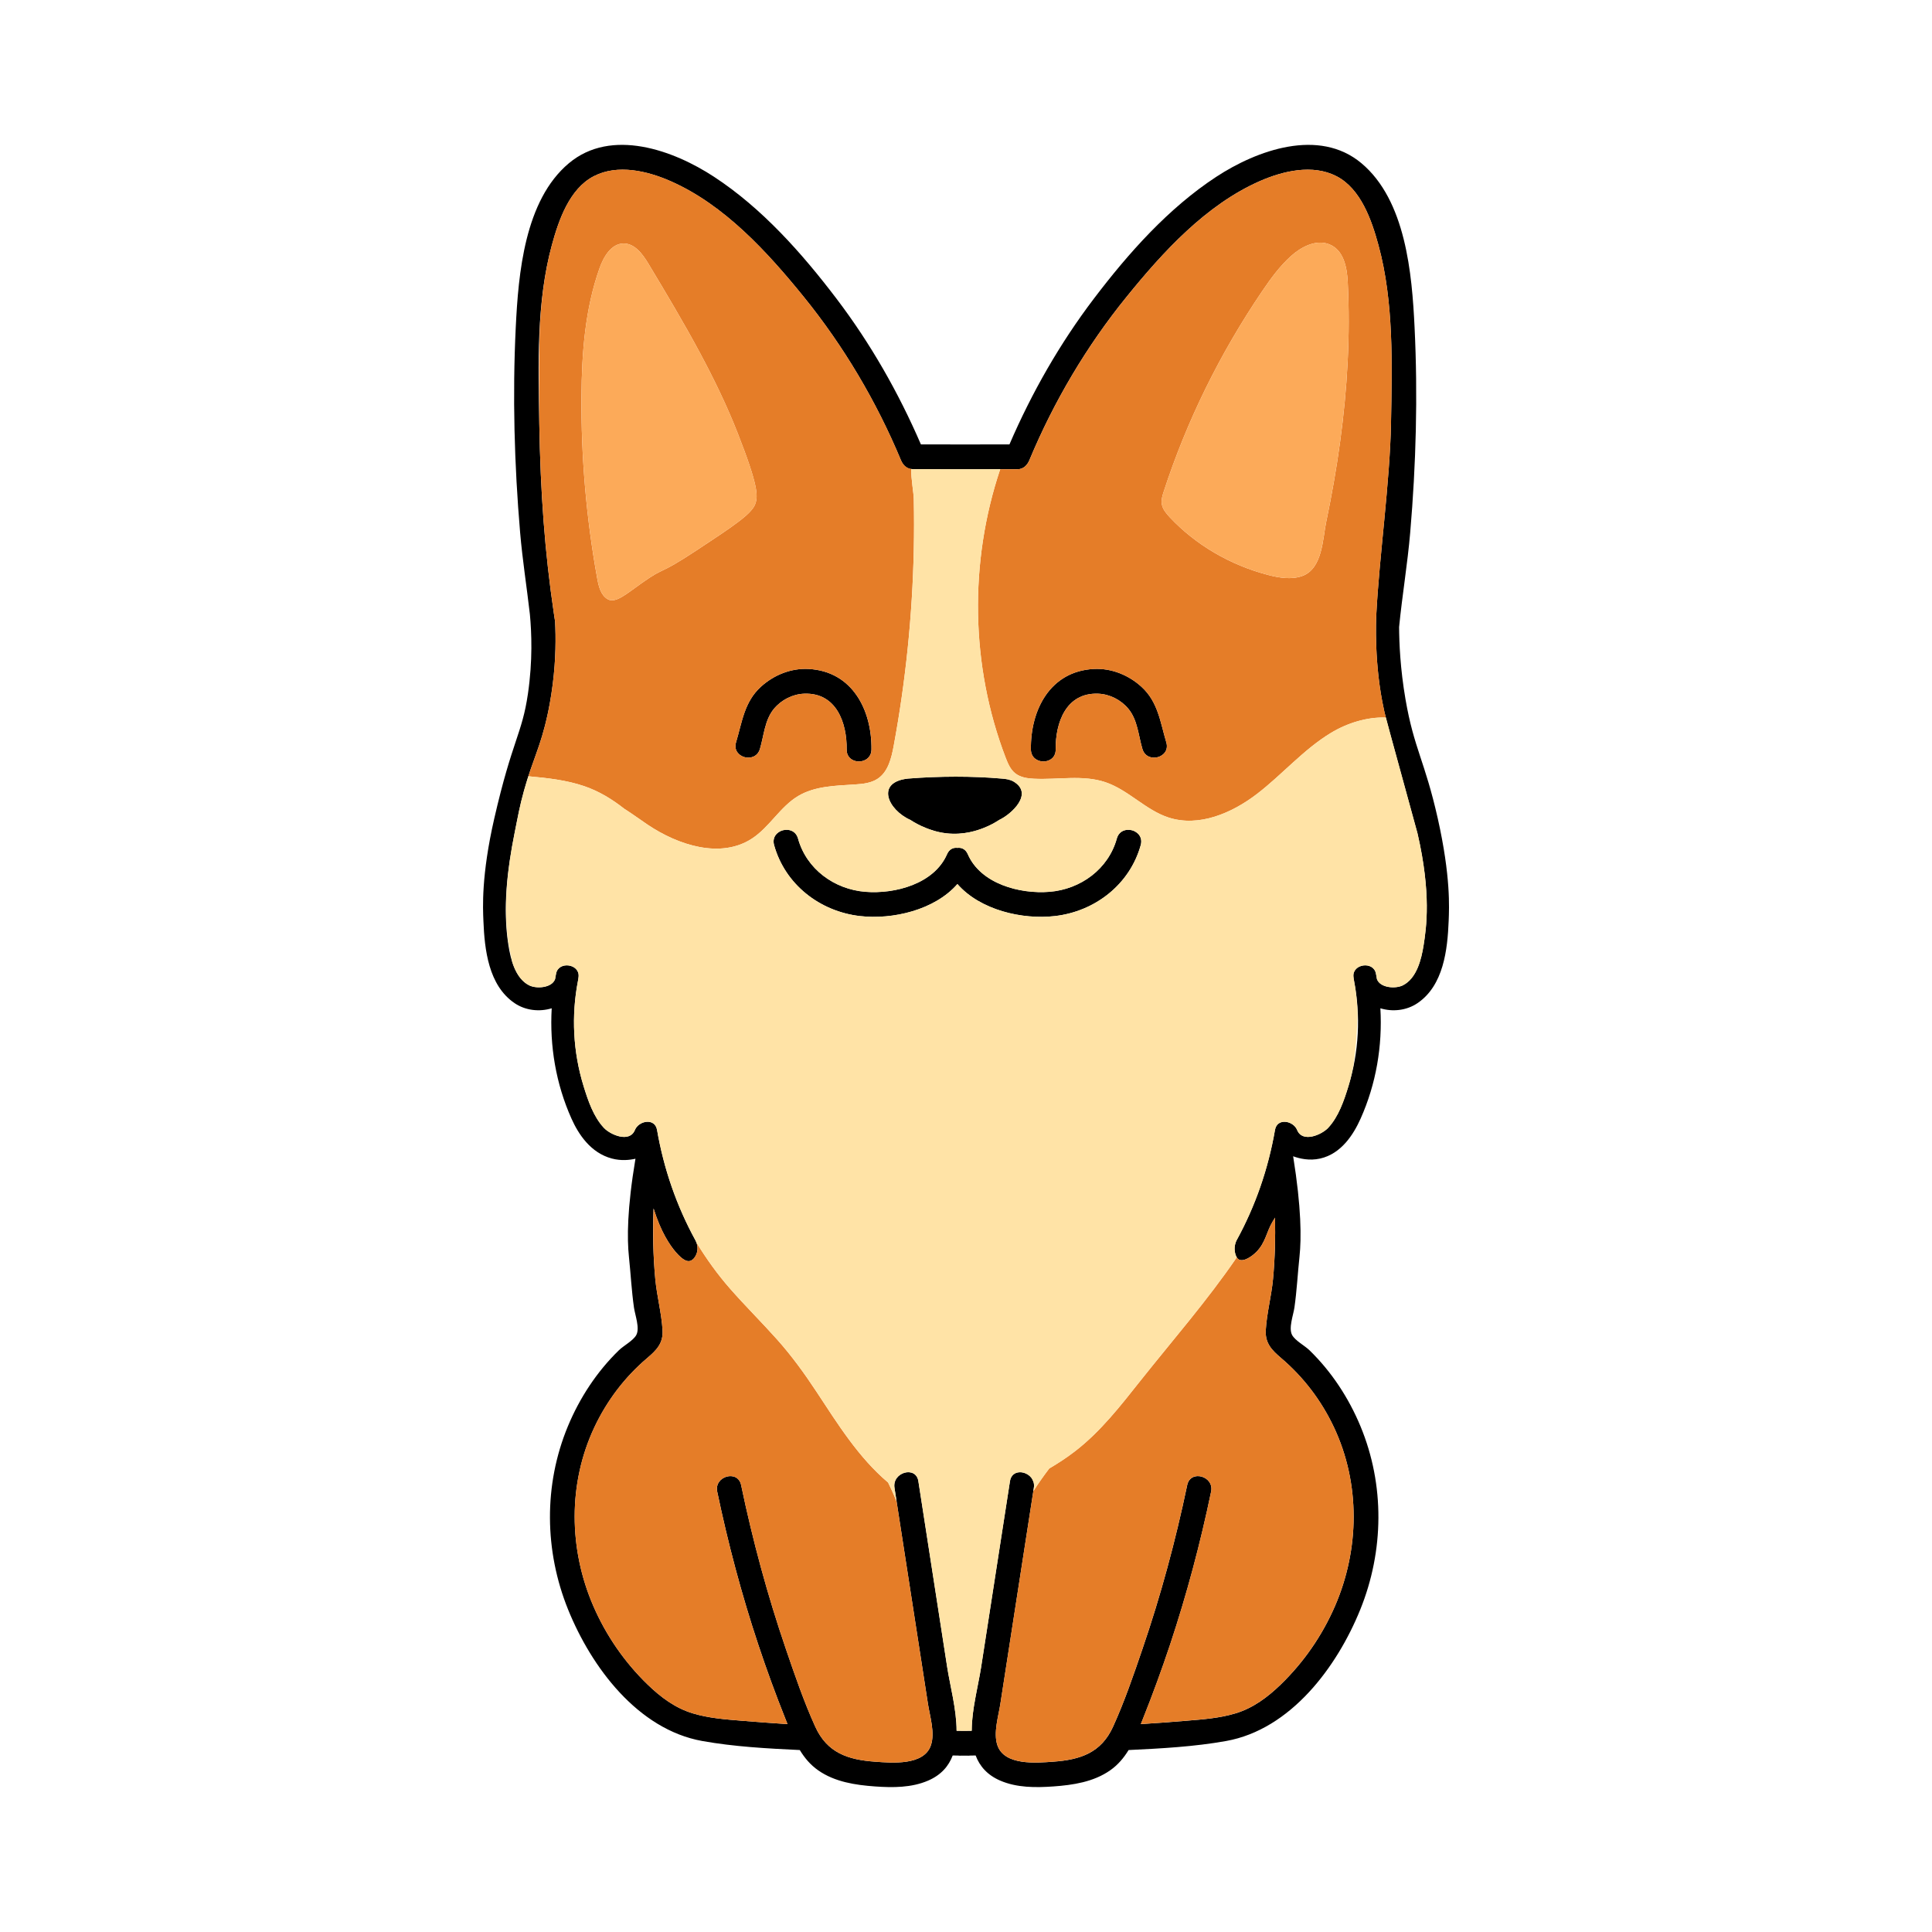
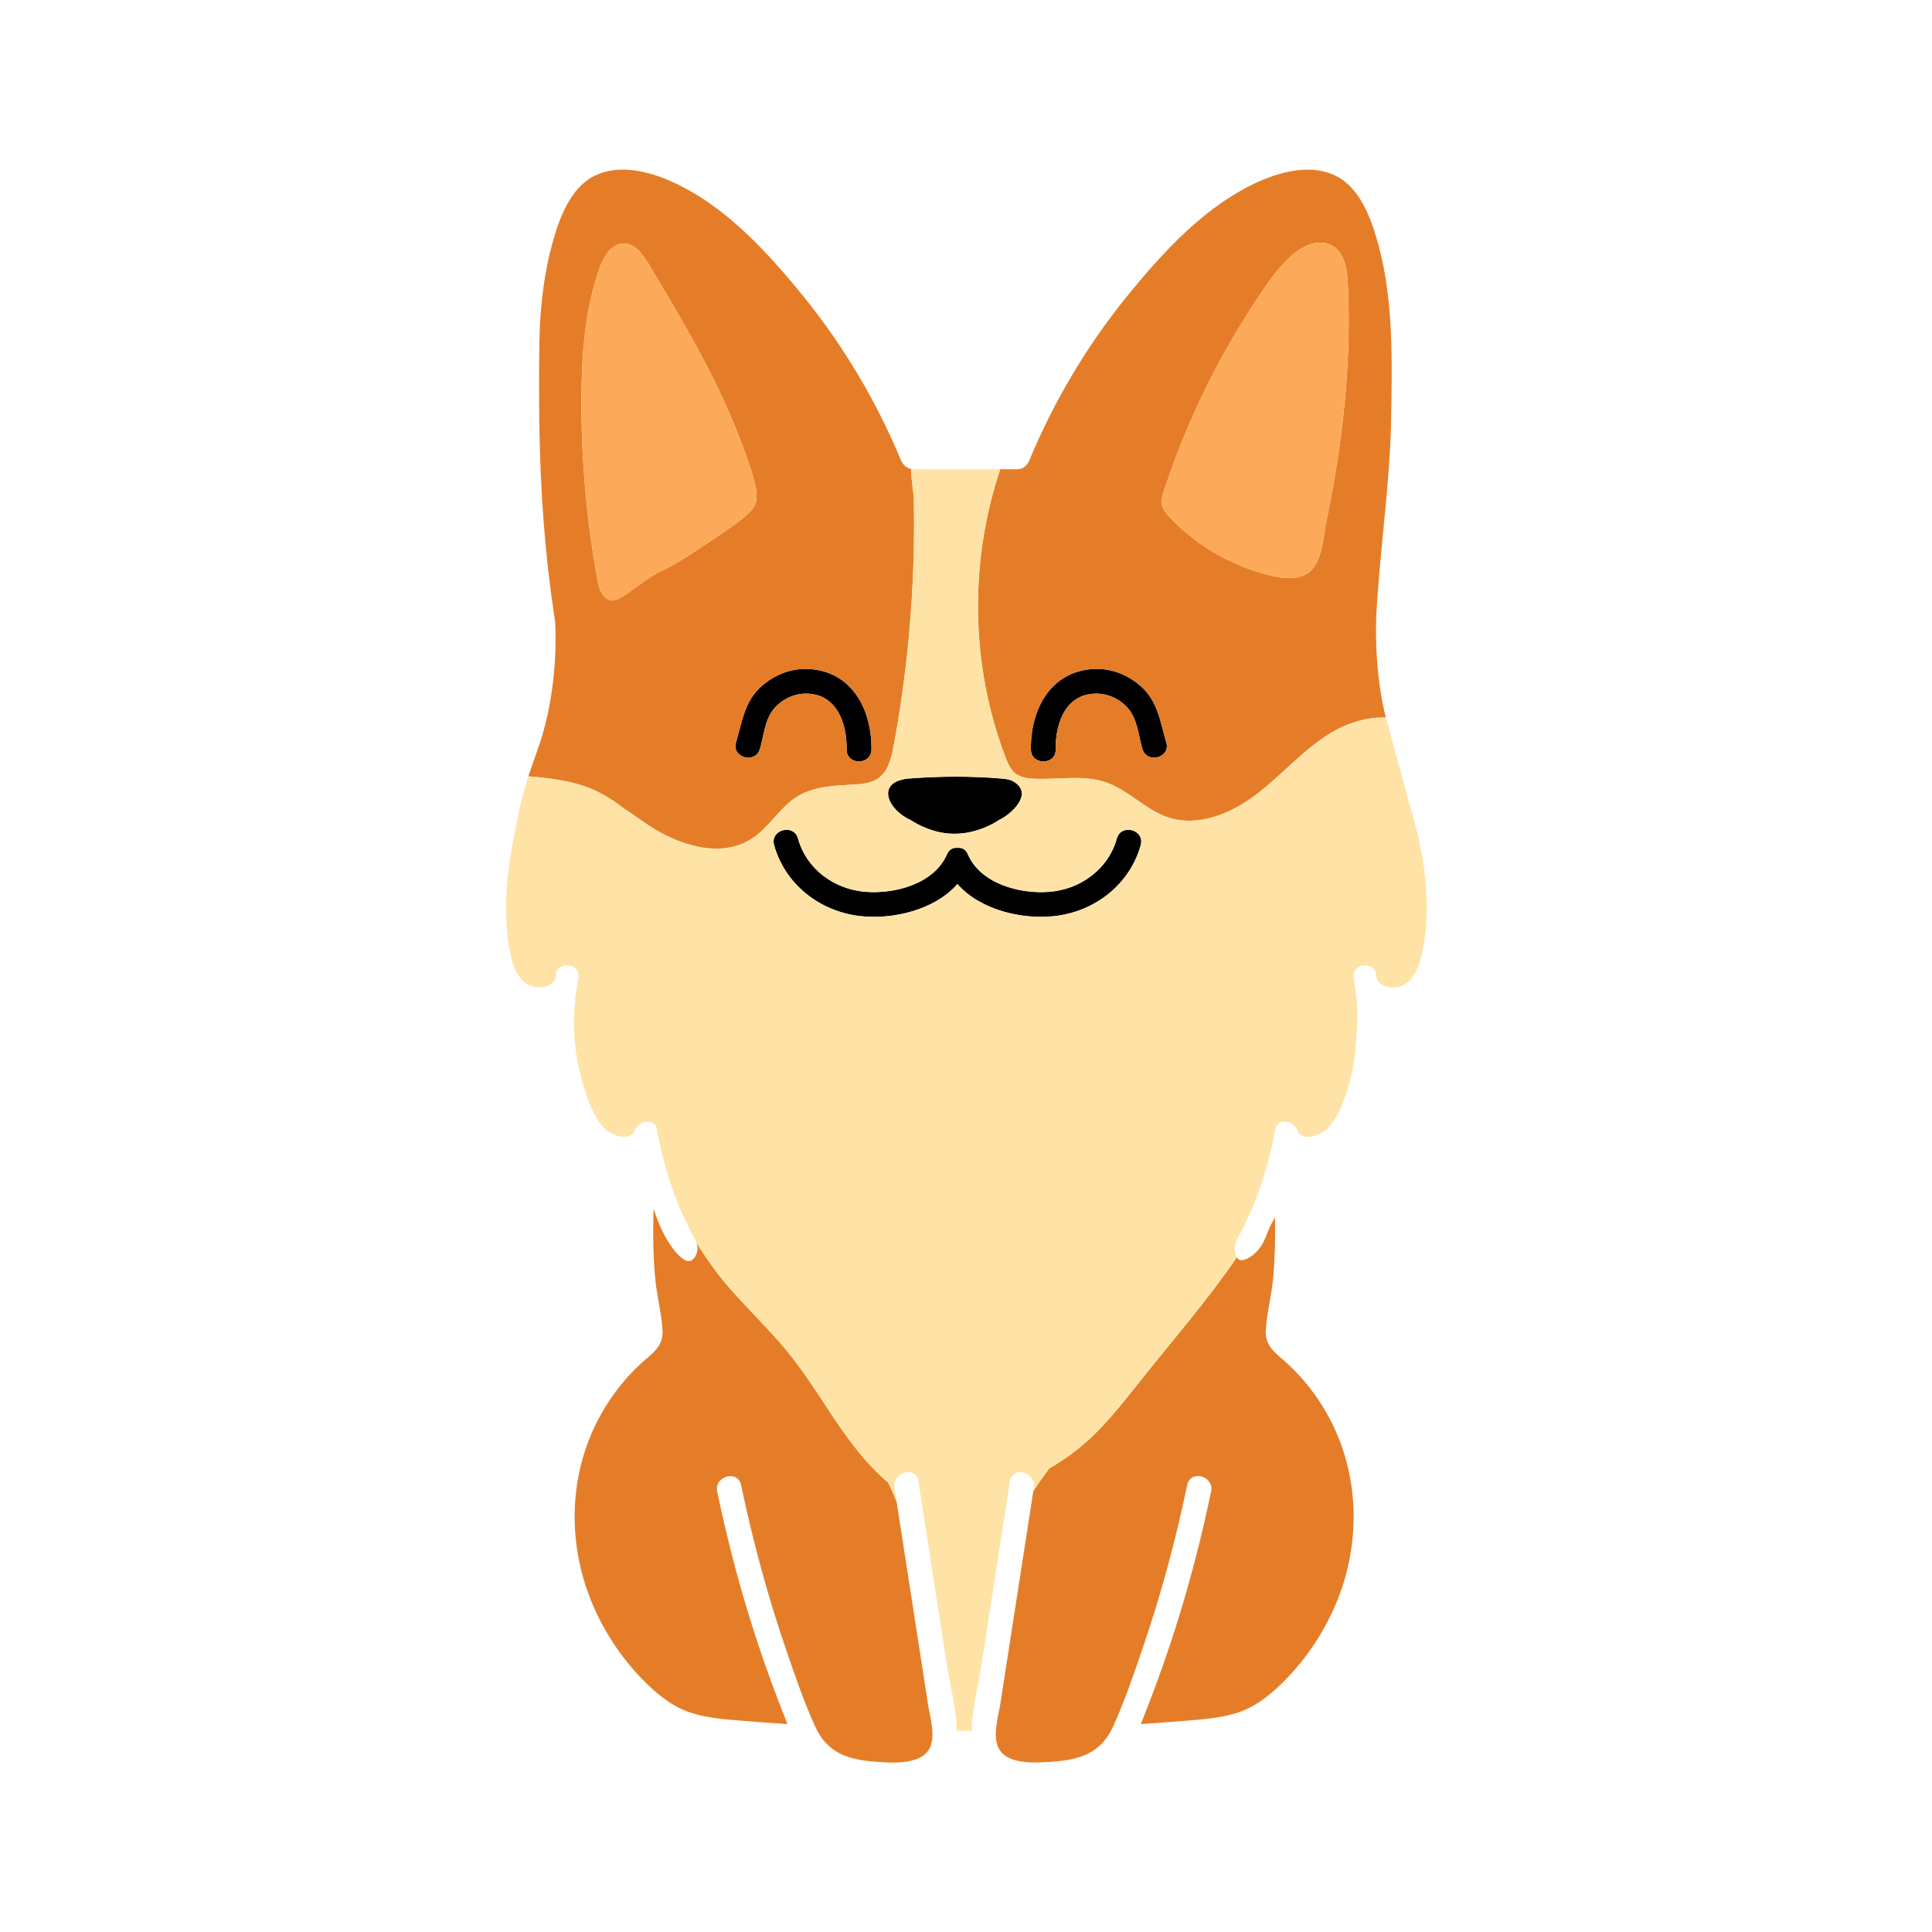
<svg xmlns="http://www.w3.org/2000/svg" version="1.1" x="0px" y="0px" viewBox="22.366 337.079 100 100" enable-background="new 22.366 337.079 100 100" xml:space="preserve">
  <g id="background">
    <g>
      <path d="M63.99,372.984c1.668-0.063,2.216,1.509,2.199,2.889c-0.011,0.826,1.273,0.827,1.283,0    c0.026-2.038-0.987-4.054-3.262-4.169c-0.909-0.046-1.796,0.315-2.463,0.924c-0.859,0.784-0.969,1.82-1.285,2.876    c-0.237,0.793,1.001,1.132,1.237,0.341c0.208-0.696,0.245-1.494,0.723-2.076C62.805,373.306,63.39,373.007,63.99,372.984z" />
      <path d="M69.486,379.518c0.198,0.129,0.47,0.284,0.81,0.418c0.189,0.074,0.557,0.217,1.046,0.274    c0.927,0.108,1.652-0.164,1.934-0.274c0.35-0.136,0.623-0.295,0.81-0.418c0.618-0.286,1.82-1.367,0.725-1.997    c-0.175-0.094-0.384-0.13-0.6-0.143c-1.523-0.134-3.218-0.129-4.847,0C67.674,377.561,68.316,378.993,69.486,379.518z" />
      <path d="M80.172,380.483c-0.437,1.578-1.872,2.626-3.484,2.756c-1.539,0.124-3.563-0.413-4.229-1.946    c-0.115-0.266-0.326-0.354-0.537-0.328c-0.211-0.026-0.422,0.062-0.537,0.328c-0.666,1.534-2.691,2.07-4.229,1.946    c-1.612-0.13-3.047-1.178-3.484-2.756c-0.22-0.795-1.46-0.463-1.239,0.336c0.565,2.038,2.363,3.435,4.441,3.675    c1.689,0.195,3.867-0.305,5.048-1.657c1.181,1.352,3.359,1.852,5.048,1.657c2.077-0.24,3.876-1.637,4.441-3.675    C81.632,380.02,80.392,379.688,80.172,380.483z" />
      <path d="M81.449,372.628c-0.667-0.609-1.554-0.969-2.462-0.924c-2.275,0.115-3.289,2.131-3.262,4.169    c0.011,0.827,1.294,0.826,1.283,0c-0.018-1.38,0.531-2.952,2.199-2.889c0.6,0.023,1.185,0.322,1.567,0.786    c0.478,0.581,0.515,1.38,0.723,2.076c0.237,0.79,1.475,0.452,1.237-0.341C82.418,374.449,82.308,373.412,81.449,372.628z" />
-       <path d="M96.785,379.445c-0.669-2.981-1.23-3.611-1.671-6.172c-0.275-1.6-0.326-2.923-0.331-3.741    c0.16-1.632,0.435-3.255,0.575-4.89c0.302-3.528,0.398-7.086,0.226-10.621c-0.133-2.77-0.454-6.569-2.751-8.494    c-2.196-1.84-5.409-0.675-7.514,0.704c-2.483,1.628-4.545,3.95-6.328,6.298c-1.771,2.331-3.218,4.87-4.376,7.552    c-0.765,0.002-1.529,0.002-2.292,0.003c-0.764-0.002-1.527-0.002-2.291-0.003c-1.16-2.682-2.605-5.222-4.376-7.552    c-1.785-2.348-3.845-4.67-6.33-6.298c-2.103-1.38-5.318-2.544-7.514-0.704c-2.297,1.925-2.616,5.724-2.751,8.494    c-0.172,3.536-0.074,7.094,0.226,10.621c0.121,1.414,0.344,2.819,0.505,4.229c0.089,0.943,0.151,2.392-0.101,4.121    c-0.305,2.089-0.812,2.393-1.742,6.453c-0.679,2.965-0.589,4.632-0.562,5.295c0.059,1.493,0.263,3.346,1.614,4.262    c0.571,0.387,1.294,0.457,1.921,0.266c-0.112,1.95,0.218,3.912,1.023,5.71c0.353,0.789,0.983,1.775,2.094,2.067    c0.475,0.125,0.903,0.08,1.218,0.01c-0.435,2.589-0.437,4.133-0.338,5.073c0.092,0.874,0.136,1.754,0.26,2.624    c0.056,0.395,0.318,1.078,0.117,1.434c-0.164,0.29-0.645,0.539-0.894,0.78c-1.144,1.11-2.034,2.47-2.644,3.94    c-1.258,3.034-1.216,6.447,0.013,9.484c1.203,2.974,3.605,6.205,6.944,6.803c1.649,0.295,3.358,0.388,5.048,0.468    c0.245,0.403,0.547,0.767,0.954,1.051c0.857,0.6,1.922,0.76,2.94,0.833c0.914,0.066,1.891,0.069,2.748-0.302    c0.675-0.292,1.065-0.751,1.272-1.301c0.093,0.002,0.185,0.003,0.278,0.005c0.027,0.002,0.053,0.006,0.083,0.006    c0.077,0,0.156-0.002,0.233-0.003c0.079,0.002,0.156,0.003,0.233,0.003c0.03,0,0.056-0.005,0.085-0.006    c0.091-0.002,0.183-0.003,0.276-0.005c0.207,0.55,0.597,1.009,1.272,1.301c0.857,0.371,1.834,0.367,2.75,0.302    c1.019-0.072,2.082-0.233,2.939-0.833c0.407-0.284,0.709-0.648,0.956-1.051c1.689-0.08,3.398-0.173,5.048-0.468    c3.338-0.598,5.74-3.829,6.943-6.803c1.229-3.037,1.271-6.45,0.013-9.484c-0.61-1.469-1.5-2.83-2.644-3.94    c-0.249-0.241-0.73-0.489-0.893-0.78c-0.201-0.356,0.061-1.039,0.117-1.434c0.124-0.87,0.168-1.75,0.261-2.624    c0.102-0.956,0.101-2.531-0.328-5.2c0.327,0.119,0.834,0.244,1.398,0.117c1.098-0.247,1.73-1.254,2.094-2.067    c0.804-1.798,1.135-3.76,1.023-5.71c0.626,0.191,1.35,0.121,1.921-0.266c1.351-0.916,1.555-2.768,1.614-4.262    C97.374,384.074,97.462,382.461,96.785,379.445z M96.051,386c-0.114,0.726-0.354,1.728-1.084,2.085    c-0.371,0.181-1.162,0.134-1.331-0.324c-0.017-0.098-0.034-0.195-0.053-0.293c-0.131-0.655-1.221-0.505-1.165,0.158    c0.006,0.071,0.017,0.14,0.03,0.207c0.355,1.818,0.258,3.699-0.289,5.47c-0.229,0.743-0.51,1.579-1.052,2.157    c-0.326,0.348-1.325,0.796-1.605,0.104c-0.192-0.475-1.032-0.644-1.144,0c-0.348,2.01-1.009,3.93-1.99,5.719    c-0.031,0.056-0.13,0.284-0.091,0.561c0.01,0.073,0.048,0.336,0.214,0.428c0.241,0.132,0.662-0.15,0.901-0.39    c0.482-0.484,0.527-1.042,0.835-1.557c0.062-0.103,0.1-0.166,0.133-0.22c0.025,1.059-0.003,2.12-0.103,3.181    c-0.083,0.882-0.326,1.768-0.375,2.647c-0.037,0.679,0.316,1.031,0.8,1.444c1.158,0.985,2.079,2.199,2.727,3.574    c1.375,2.918,1.331,6.319,0.055,9.261c-0.659,1.519-1.617,2.907-2.807,4.057c-0.675,0.654-1.423,1.216-2.334,1.492    c-0.829,0.252-1.696,0.314-2.555,0.385c-0.784,0.066-1.569,0.122-2.353,0.173c0.037-0.09,0.072-0.18,0.107-0.269    c0.507-1.269,0.977-2.554,1.409-3.85c0.861-2.594,1.566-5.238,2.122-7.913c0.168-0.808-1.068-1.15-1.237-0.342    c-0.6,2.875-1.367,5.711-2.318,8.489c-0.46,1.349-0.929,2.719-1.519,4.017c-0.613,1.351-1.688,1.713-3.093,1.813    c-0.866,0.063-2.539,0.215-2.896-0.853c-0.215-0.643,0.056-1.498,0.154-2.137c0.112-0.725,0.225-1.45,0.337-2.175    c0.467-3.003,0.932-6.008,1.397-9.011c0.127-0.81-1.11-1.155-1.237-0.342c-0.497,3.212-0.996,6.423-1.494,9.633    c-0.148,0.953-0.483,2.175-0.486,3.285c-0.13,0.002-0.261,0.003-0.391,0.005c-0.13-0.002-0.26-0.003-0.391-0.005    c-0.002-1.11-0.339-2.332-0.486-3.285c-0.497-3.21-0.995-6.422-1.493-9.633c-0.125-0.813-1.362-0.468-1.237,0.342    c0.465,3.003,0.93,6.008,1.397,9.011c0.112,0.725,0.225,1.45,0.337,2.175c0.099,0.638,0.371,1.493,0.154,2.137    c-0.356,1.068-2.029,0.916-2.894,0.853c-1.407-0.099-2.482-0.462-3.094-1.813c-0.59-1.298-1.057-2.668-1.519-4.017    c-0.951-2.778-1.718-5.615-2.318-8.489c-0.168-0.809-1.405-0.467-1.237,0.342c0.558,2.676,1.261,5.319,2.124,7.913    c0.43,1.296,0.9,2.581,1.407,3.85c0.035,0.09,0.072,0.18,0.107,0.269c-0.784-0.051-1.569-0.107-2.353-0.173    c-0.858-0.071-1.726-0.133-2.555-0.385c-0.911-0.276-1.657-0.837-2.334-1.492c-1.189-1.15-2.148-2.538-2.806-4.057    c-1.277-2.942-1.322-6.343,0.053-9.261c0.648-1.375,1.569-2.589,2.727-3.574c0.486-0.412,0.839-0.765,0.8-1.444    c-0.05-0.879-0.292-1.765-0.375-2.647c-0.115-1.221-0.141-2.443-0.091-3.66c0.388,1.25,0.862,1.925,1.147,2.257    c0.399,0.465,0.613,0.493,0.736,0.463c0.203-0.049,0.34-0.3,0.379-0.5c0.053-0.268-0.057-0.5-0.091-0.562    c-0.981-1.789-1.642-3.709-1.99-5.719c-0.112-0.644-0.952-0.475-1.144,0c-0.279,0.692-1.278,0.245-1.605-0.104    c-0.542-0.578-0.823-1.414-1.052-2.157c-0.547-1.771-0.644-3.652-0.289-5.47c0.013-0.067,0.024-0.136,0.03-0.207    c0.056-0.662-1.034-0.813-1.165-0.158c-0.019,0.097-0.036,0.195-0.053,0.293c-0.169,0.458-0.96,0.505-1.331,0.324    c-0.73-0.357-0.97-1.36-1.084-2.085c-0.3-1.911-0.061-3.901,0.315-5.783c0.173-0.868,0.271-1.425,0.49-2.209    c0.464-1.659,0.847-2.23,1.217-3.923c0.057-0.261,0.176-0.834,0.27-1.577c0.169-1.327,0.165-2.448,0.124-3.256    c-0.014-0.092-0.035-0.231-0.06-0.398c-0.479-3.235-0.698-6.277-0.759-9.872c-0.051-3.032-0.152-6.261,0.65-9.211    c0.35-1.285,0.906-2.92,2.174-3.573c1.235-0.637,2.772-0.271,3.975,0.258c2.78,1.224,5.008,3.666,6.888,5.984    c2.069,2.552,3.768,5.422,5.032,8.456c0.111,0.265,0.31,0.47,0.619,0.47c0.642,0.002,1.285,0.002,1.928,0.002    c0.005,0,0.01,0.002,0.014,0.002h1.526c0.005,0,0.008-0.002,0.013-0.002c0.643,0,1.286,0,1.93-0.002    c0.308,0,0.507-0.205,0.619-0.47c1.264-3.034,2.961-5.903,5.032-8.456c1.878-2.318,4.108-4.76,6.888-5.984    c1.202-0.529,2.74-0.895,3.974-0.258c1.267,0.653,1.826,2.288,2.175,3.573c0.802,2.95,0.701,6.179,0.648,9.211    c-0.053,3.015-0.609,6.922-0.759,9.872c-0.017,0.338-0.121,2.633,0.397,4.975c0.007,0.034,0.015,0.066,0.023,0.104    c0.066,0.285,0.205,0.802,1.053,3.888c0.641,2.334,0.635,2.304,0.657,2.398C96.454,383.338,96.192,385.105,96.051,386z" />
    </g>
  </g>
  <g id="pattern-1">
    <g>
      <path fill="#E57D28" d="M94.144,374.395c0.001,0.002,0.001,0.004,0.002,0.007C94.145,374.399,94.145,374.397,94.144,374.395z" />
      <path fill="#E57D28" d="M94.28,374.901c0.004,0.015,0.008,0.03,0.013,0.046C94.288,374.932,94.284,374.916,94.28,374.901z" />
      <path fill="#E57D28" d="M94.505,375.728c0.01,0.035,0.02,0.074,0.03,0.11C94.525,375.8,94.515,375.764,94.505,375.728z" />
-       <path fill="#E57D28" d="M94.832,376.92c0.014,0.053,0.028,0.104,0.043,0.158C94.861,377.025,94.846,376.972,94.832,376.92z" />
      <path fill="#E57D28" d="M74.418,376.298c0.115,0.3,0.246,0.611,0.498,0.81c0.266,0.211,0.623,0.262,0.962,0.279    c1.244,0.063,2.533-0.218,3.712,0.183c1.182,0.402,2.069,1.436,3.256,1.824c1.568,0.512,3.283-0.222,4.59-1.227    c1.308-1.005,2.399-2.291,3.809-3.147c0.846-0.514,1.878-0.836,2.853-0.799c0,0.002,0.001,0.004,0.002,0.006    c-0.036-0.137-0.057-0.224-0.073-0.295c-0.009-0.037-0.016-0.07-0.023-0.104c-0.518-2.342-0.414-4.637-0.397-4.975    c0.15-2.944,0.704-6.842,0.758-9.854c0-0.006,0-0.011,0-0.017c0.053-3.032,0.154-6.261-0.648-9.211    c-0.35-1.285-0.908-2.92-2.175-3.573c-1.234-0.637-2.772-0.271-3.974,0.258c-2.78,1.224-5.01,3.666-6.888,5.984    c-2.071,2.552-3.768,5.422-5.032,8.456c-0.112,0.265-0.311,0.47-0.619,0.47c-0.298,0.001-0.595,0-0.893,0.001    C72.52,366.182,72.599,371.554,74.418,376.298z M82.602,362.518c1.185-3.643,2.904-7.141,5.096-10.369    c0.44-0.648,0.904-1.29,1.499-1.824c0.52-0.467,1.276-0.861,1.95-0.609c0.765,0.286,0.938,1.191,0.977,1.947    c0.142,2.768-0.02,5.545-0.395,8.293c-0.19,1.391-0.434,2.776-0.722,4.153c-0.178,0.849-0.183,2.41-1.242,2.785    c-0.555,0.197-1.181,0.095-1.753-0.053c-1.969-0.511-3.766-1.565-5.098-2.988c-0.184-0.197-0.366-0.413-0.411-0.67    C82.462,362.96,82.531,362.734,82.602,362.518z M78.987,371.705c0.909-0.046,1.796,0.315,2.462,0.924    c0.859,0.784,0.969,1.82,1.285,2.876c0.237,0.793-1.001,1.132-1.237,0.341c-0.208-0.696-0.245-1.494-0.723-2.076    c-0.382-0.464-0.967-0.763-1.567-0.786c-1.668-0.063-2.216,1.509-2.199,2.889c0.011,0.826-1.273,0.827-1.283,0    C75.698,373.836,76.711,371.819,78.987,371.705z" />
      <path fill="#E57D28" d="M88.683,407.376c-0.484-0.412-0.837-0.765-0.8-1.444c0.05-0.879,0.292-1.765,0.375-2.647    c0.048-0.511,0.078-1.023,0.095-1.534c0.002-0.053,0.002-0.107,0.004-0.16c0.013-0.496,0.016-0.992,0.004-1.487    c-0.032,0.054-0.071,0.117-0.133,0.22c-0.308,0.516-0.353,1.073-0.835,1.557c-0.239,0.24-0.659,0.522-0.901,0.39    c-0.047-0.026-0.082-0.067-0.111-0.113c0,0,0,0,0,0c-1.521,2.232-3.33,4.299-4.997,6.399c-1.026,1.293-2.044,2.608-3.359,3.626    c-0.431,0.334-0.884,0.631-1.351,0.904c-0.29,0.383-0.567,0.773-0.824,1.175c-0.456,2.944-0.912,5.89-1.37,8.834    c-0.112,0.725-0.225,1.45-0.337,2.175c-0.098,0.638-0.369,1.493-0.154,2.137c0.356,1.068,2.029,0.916,2.896,0.853    c1.405-0.099,2.48-0.462,3.093-1.813c0.59-1.298,1.059-2.668,1.519-4.017c0.951-2.778,1.718-5.615,2.318-8.489    c0.168-0.809,1.405-0.467,1.237,0.342c-0.557,2.676-1.261,5.319-2.122,7.913c-0.432,1.296-0.902,2.581-1.409,3.85    c-0.035,0.09-0.071,0.18-0.107,0.269c0.784-0.051,1.569-0.107,2.353-0.173c0.86-0.071,1.726-0.133,2.555-0.385    c0.911-0.276,1.659-0.837,2.334-1.492c1.19-1.15,2.148-2.538,2.807-4.057c1.277-2.942,1.32-6.343-0.055-9.261    C90.762,409.576,89.841,408.361,88.683,407.376z" />
      <path fill="#E57D28" d="M70.06,423.097c-0.467-3.003-0.932-6.008-1.397-9.011c0.037,0.238,0.074,0.477,0.111,0.715    c-0.132-0.334-0.28-0.662-0.439-0.985c-1.533-1.296-2.605-3.028-3.71-4.704c-0.622-0.943-1.277-1.848-2.03-2.693    c-0.795-0.891-1.645-1.732-2.433-2.629c-0.66-0.751-1.237-1.56-1.753-2.403c0,0,0,0,0,0c0.04,0.106,0.082,0.271,0.046,0.458    c-0.039,0.2-0.176,0.45-0.379,0.5c-0.123,0.03-0.337,0.002-0.736-0.463c-0.284-0.331-0.755-1.003-1.142-2.243    c-0.002,0.055-0.005,0.11-0.007,0.165c-0.016,0.471-0.02,0.942-0.013,1.413c0.002,0.118,0.001,0.235,0.005,0.353    c0.016,0.572,0.047,1.144,0.1,1.715c0.083,0.882,0.326,1.768,0.375,2.647c0.039,0.679-0.314,1.031-0.8,1.444    c-1.158,0.985-2.079,2.199-2.727,3.574c-1.375,2.918-1.33,6.319-0.053,9.261c0.658,1.519,1.617,2.907,2.806,4.057    c0.677,0.654,1.423,1.216,2.334,1.492c0.829,0.252,1.697,0.314,2.555,0.385c0.784,0.066,1.569,0.122,2.353,0.173    c-0.035-0.09-0.072-0.18-0.107-0.269c-0.507-1.269-0.977-2.554-1.407-3.85c-0.863-2.594-1.566-5.238-2.124-7.913    c-0.168-0.808,1.068-1.15,1.237-0.342c0.6,2.875,1.367,5.711,2.318,8.489c0.462,1.349,0.929,2.719,1.519,4.017    c0.613,1.351,1.688,1.713,3.094,1.813c0.865,0.063,2.538,0.215,2.894-0.853c0.217-0.643-0.055-1.498-0.154-2.137    C70.285,424.547,70.172,423.822,70.06,423.097z" />
      <path fill="#E57D28" d="M50.279,358.981c0.061,3.595,0.28,6.637,0.759,9.872c0.025,0.168,0.046,0.306,0.06,0.398    c0.041,0.808,0.045,1.93-0.124,3.256c-0.095,0.743-0.213,1.316-0.27,1.577c-0.332,1.522-0.676,2.144-1.08,3.46    c0.03-0.097,0.06-0.193,0.09-0.285c0.974,0.089,1.961,0.195,2.889,0.511c0.772,0.264,1.441,0.675,2.07,1.168    c0.412,0.26,0.81,0.555,1.21,0.824c1.6,1.076,3.789,1.776,5.404,0.722c0.911-0.595,1.458-1.647,2.393-2.204    c0.867-0.517,1.931-0.531,2.939-0.597c0.408-0.027,0.835-0.07,1.176-0.297c0.538-0.358,0.709-1.059,0.827-1.695    c0.621-3.349,0.969-6.748,1.041-10.152c0.018-0.876,0.019-1.751,0-2.627c-0.007-0.332-0.139-1.021-0.135-1.563    c-0.256-0.037-0.431-0.218-0.53-0.455c-1.264-3.034-2.963-5.903-5.032-8.456c-1.88-2.318-4.108-4.76-6.888-5.984    c-1.203-0.529-2.74-0.895-3.975-0.258c-1.267,0.653-1.824,2.288-2.174,3.573c0,0.002-0.001,0.003-0.001,0.005    c-0.351,1.293-0.523,2.64-0.608,4c-0.065,1.315-0.059,2.919-0.041,5.193C50.279,358.973,50.279,358.977,50.279,358.981z     M61.748,372.628c0.667-0.609,1.554-0.969,2.463-0.924c2.275,0.115,3.289,2.131,3.262,4.169c-0.011,0.827-1.294,0.826-1.283,0    c0.018-1.38-0.531-2.952-2.199-2.889c-0.6,0.023-1.185,0.322-1.567,0.786c-0.478,0.581-0.515,1.38-0.723,2.076    c-0.237,0.79-1.475,0.452-1.237-0.341C60.779,374.449,60.889,373.412,61.748,372.628z M53.394,350.974    c0.213-0.601,0.603-1.28,1.24-1.292c0.588-0.011,1,0.557,1.303,1.062c0.915,1.524,1.828,3.049,2.667,4.616    c0.72,1.344,1.388,2.719,1.945,4.14c1.069,2.726,1.055,3.261,0.909,3.664c-0.189,0.521-1.134,1.145-3.025,2.392    c-2.081,1.373-1.558,0.792-2.828,1.687c-0.806,0.567-1.377,1.091-1.791,0.847c-0.35-0.207-0.46-0.654-0.533-1.054    c-0.567-3.119-0.842-6.291-0.819-9.46C52.479,355.343,52.649,353.079,53.394,350.974z" />
    </g>
  </g>
  <g id="pattern-2">
    <g>
      <path fill="#FCAA59" d="M92.124,351.662c-0.039-0.756-0.212-1.661-0.977-1.947c-0.674-0.252-1.43,0.142-1.95,0.609    c-0.595,0.534-1.059,1.177-1.499,1.824c-2.192,3.228-3.911,6.726-5.096,10.369c-0.07,0.216-0.14,0.442-0.1,0.665    c0.045,0.256,0.227,0.473,0.411,0.67c1.332,1.423,3.129,2.476,5.098,2.988c0.573,0.149,1.198,0.25,1.753,0.053    c1.059-0.375,1.064-1.936,1.242-2.785c0.288-1.377,0.533-2.762,0.722-4.153C92.104,357.207,92.265,354.431,92.124,351.662z" />
      <path fill="#FCAA59" d="M55.937,350.743c-0.303-0.505-0.714-1.073-1.303-1.062c-0.637,0.012-1.028,0.692-1.24,1.292    c-0.745,2.105-0.915,4.369-0.931,6.602c-0.023,3.17,0.252,6.342,0.819,9.46c0.073,0.4,0.182,0.847,0.533,1.054    c0.413,0.244,0.985-0.28,1.791-0.847c1.27-0.894,0.747-0.314,2.828-1.687c1.891-1.247,2.836-1.871,3.025-2.392    c0.146-0.403,0.16-0.938-0.909-3.664c-0.557-1.42-1.225-2.795-1.945-4.14C57.765,353.793,56.851,352.267,55.937,350.743z" />
      <path fill="#FFE3A6" d="M74.579,414.151c0.021-0.135,0.042-0.271,0.063-0.406c0.096-0.614,0.822-0.567,1.119-0.16    c0,0,0.001,0,0.001-0.001c0.026,0.035,0.038,0.08,0.057,0.121c0.016,0.035,0.039,0.065,0.049,0.103    c0.021,0.085,0.027,0.178,0.011,0.278c-0.009,0.059-0.018,0.118-0.027,0.176c0.257-0.402,0.534-0.792,0.824-1.175    c0.467-0.273,0.92-0.57,1.351-0.904c1.314-1.018,2.332-2.333,3.359-3.626c1.667-2.1,3.475-4.167,4.997-6.399    c-0.072-0.114-0.096-0.263-0.103-0.315c-0.039-0.276,0.06-0.504,0.091-0.561c0.981-1.789,1.642-3.709,1.99-5.719    c0.111-0.644,0.952-0.475,1.144,0c0.279,0.692,1.278,0.245,1.605-0.104c0.542-0.578,0.823-1.414,1.052-2.157    c0.11-0.355,0.188-0.717,0.261-1.08c0.121-0.882,0.183-1.772,0.212-2.663c-0.022-0.578-0.073-1.156-0.185-1.728    c-0.013-0.067-0.024-0.136-0.03-0.207c-0.056-0.662,1.034-0.813,1.165-0.158c0.019,0.097,0.036,0.195,0.053,0.293    c0.169,0.458,0.96,0.505,1.331,0.324c0.73-0.357,0.97-1.36,1.084-2.085c0.141-0.895,0.403-2.662-0.315-5.783    c-0.022-0.094-0.015-0.064-0.657-2.398c-0.639-2.324-0.875-3.19-0.981-3.599c-0.975-0.037-2.006,0.285-2.853,0.799    c-1.41,0.856-2.502,2.142-3.809,3.147c-1.307,1.005-3.023,1.739-4.59,1.227c-1.187-0.388-2.074-1.422-3.256-1.824    c-1.179-0.401-2.468-0.12-3.712-0.183c-0.339-0.017-0.696-0.068-0.962-0.279c-0.252-0.199-0.383-0.51-0.498-0.81    c-1.819-4.745-1.898-10.117-0.283-14.932c-0.346,0-0.691,0.001-1.037,0.001c-0.005,0-0.008,0.002-0.013,0.002H71.56    c-0.005,0-0.01-0.002-0.014-0.002c-0.643,0-1.287,0-1.928-0.002c-0.033,0-0.059-0.011-0.09-0.015    c-0.003,0.542,0.129,1.231,0.136,1.564c0.018,0.876,0.018,1.751,0,2.627c-0.072,3.405-0.42,6.804-1.041,10.152    c-0.118,0.636-0.289,1.336-0.827,1.695c-0.341,0.227-0.767,0.271-1.176,0.297c-1.008,0.065-2.071,0.08-2.939,0.597    c-0.935,0.557-1.482,1.609-2.393,2.204c-1.615,1.054-3.804,0.354-5.404-0.722c-0.4-0.269-0.798-0.564-1.21-0.824    c-0.629-0.494-1.298-0.905-2.07-1.168c-0.928-0.317-1.915-0.423-2.889-0.511c-0.074,0.228-0.149,0.469-0.227,0.748    c-0.219,0.784-0.316,1.342-0.49,2.209c-0.361,1.808-0.584,3.716-0.336,5.558c0.065,0.373,0.139,0.744,0.223,1.114    c0.163,0.5,0.427,0.973,0.881,1.195c0.371,0.181,1.162,0.134,1.331-0.324c0.017-0.098,0.034-0.195,0.053-0.293    c0.131-0.655,1.221-0.505,1.165,0.158c-0.006,0.071-0.017,0.14-0.03,0.207c-0.355,1.818-0.258,3.699,0.289,5.47    c0.229,0.743,0.51,1.579,1.052,2.157c0.326,0.348,1.325,0.796,1.605,0.104c0.192-0.475,1.032-0.644,1.144,0    c0.348,2.01,1.009,3.93,1.99,5.719c0.01,0.019,0.027,0.057,0.045,0.104c0.515,0.844,1.093,1.652,1.753,2.403    c0.788,0.898,1.638,1.738,2.433,2.629c0.753,0.844,1.408,1.749,2.03,2.693c1.104,1.676,2.177,3.408,3.71,4.704    c0.159,0.324,0.307,0.651,0.439,0.985c-0.037-0.238-0.074-0.477-0.111-0.715c0-0.002,0-0.004-0.001-0.006c0,0,0.001,0,0.001,0.001    c-0.118-0.806,1.112-1.148,1.237-0.336c0.499,3.212,0.996,6.423,1.493,9.633c0.074,0.476,0.195,1.02,0.298,1.584    c0.103,0.563,0.188,1.147,0.188,1.702c0.132,0.002,0.261,0.003,0.391,0.005c0.13-0.002,0.261-0.003,0.391-0.005    c0.002-0.833,0.192-1.728,0.348-2.526c0.052-0.266,0.101-0.521,0.138-0.759c0.317-2.044,0.634-4.089,0.951-6.134    C74.259,416.213,74.419,415.182,74.579,414.151L74.579,414.151z M69.362,377.378c1.629-0.129,3.324-0.134,4.847,0    c0.216,0.013,0.425,0.049,0.6,0.143c1.096,0.63-0.107,1.711-0.725,1.997c-0.187,0.123-0.46,0.282-0.81,0.418    c-0.282,0.11-1.007,0.382-1.934,0.274c-0.489-0.057-0.857-0.2-1.046-0.274c-0.34-0.134-0.611-0.289-0.81-0.418    C68.316,378.993,67.674,377.561,69.362,377.378z M71.922,382.837c-1.181,1.352-3.359,1.852-5.048,1.657    c-2.077-0.24-3.876-1.637-4.441-3.675c-0.221-0.799,1.019-1.13,1.239-0.336c0.437,1.578,1.872,2.626,3.484,2.756    c1.539,0.124,3.563-0.413,4.229-1.946c0.115-0.266,0.326-0.354,0.537-0.328c0.211-0.026,0.422,0.062,0.537,0.328    c0.666,1.534,2.691,2.07,4.229,1.946c1.612-0.13,3.047-1.178,3.484-2.756c0.22-0.795,1.46-0.463,1.239,0.336    c-0.565,2.038-2.363,3.435-4.441,3.675C75.281,384.689,73.103,384.189,71.922,382.837z" />
    </g>
  </g>
</svg>